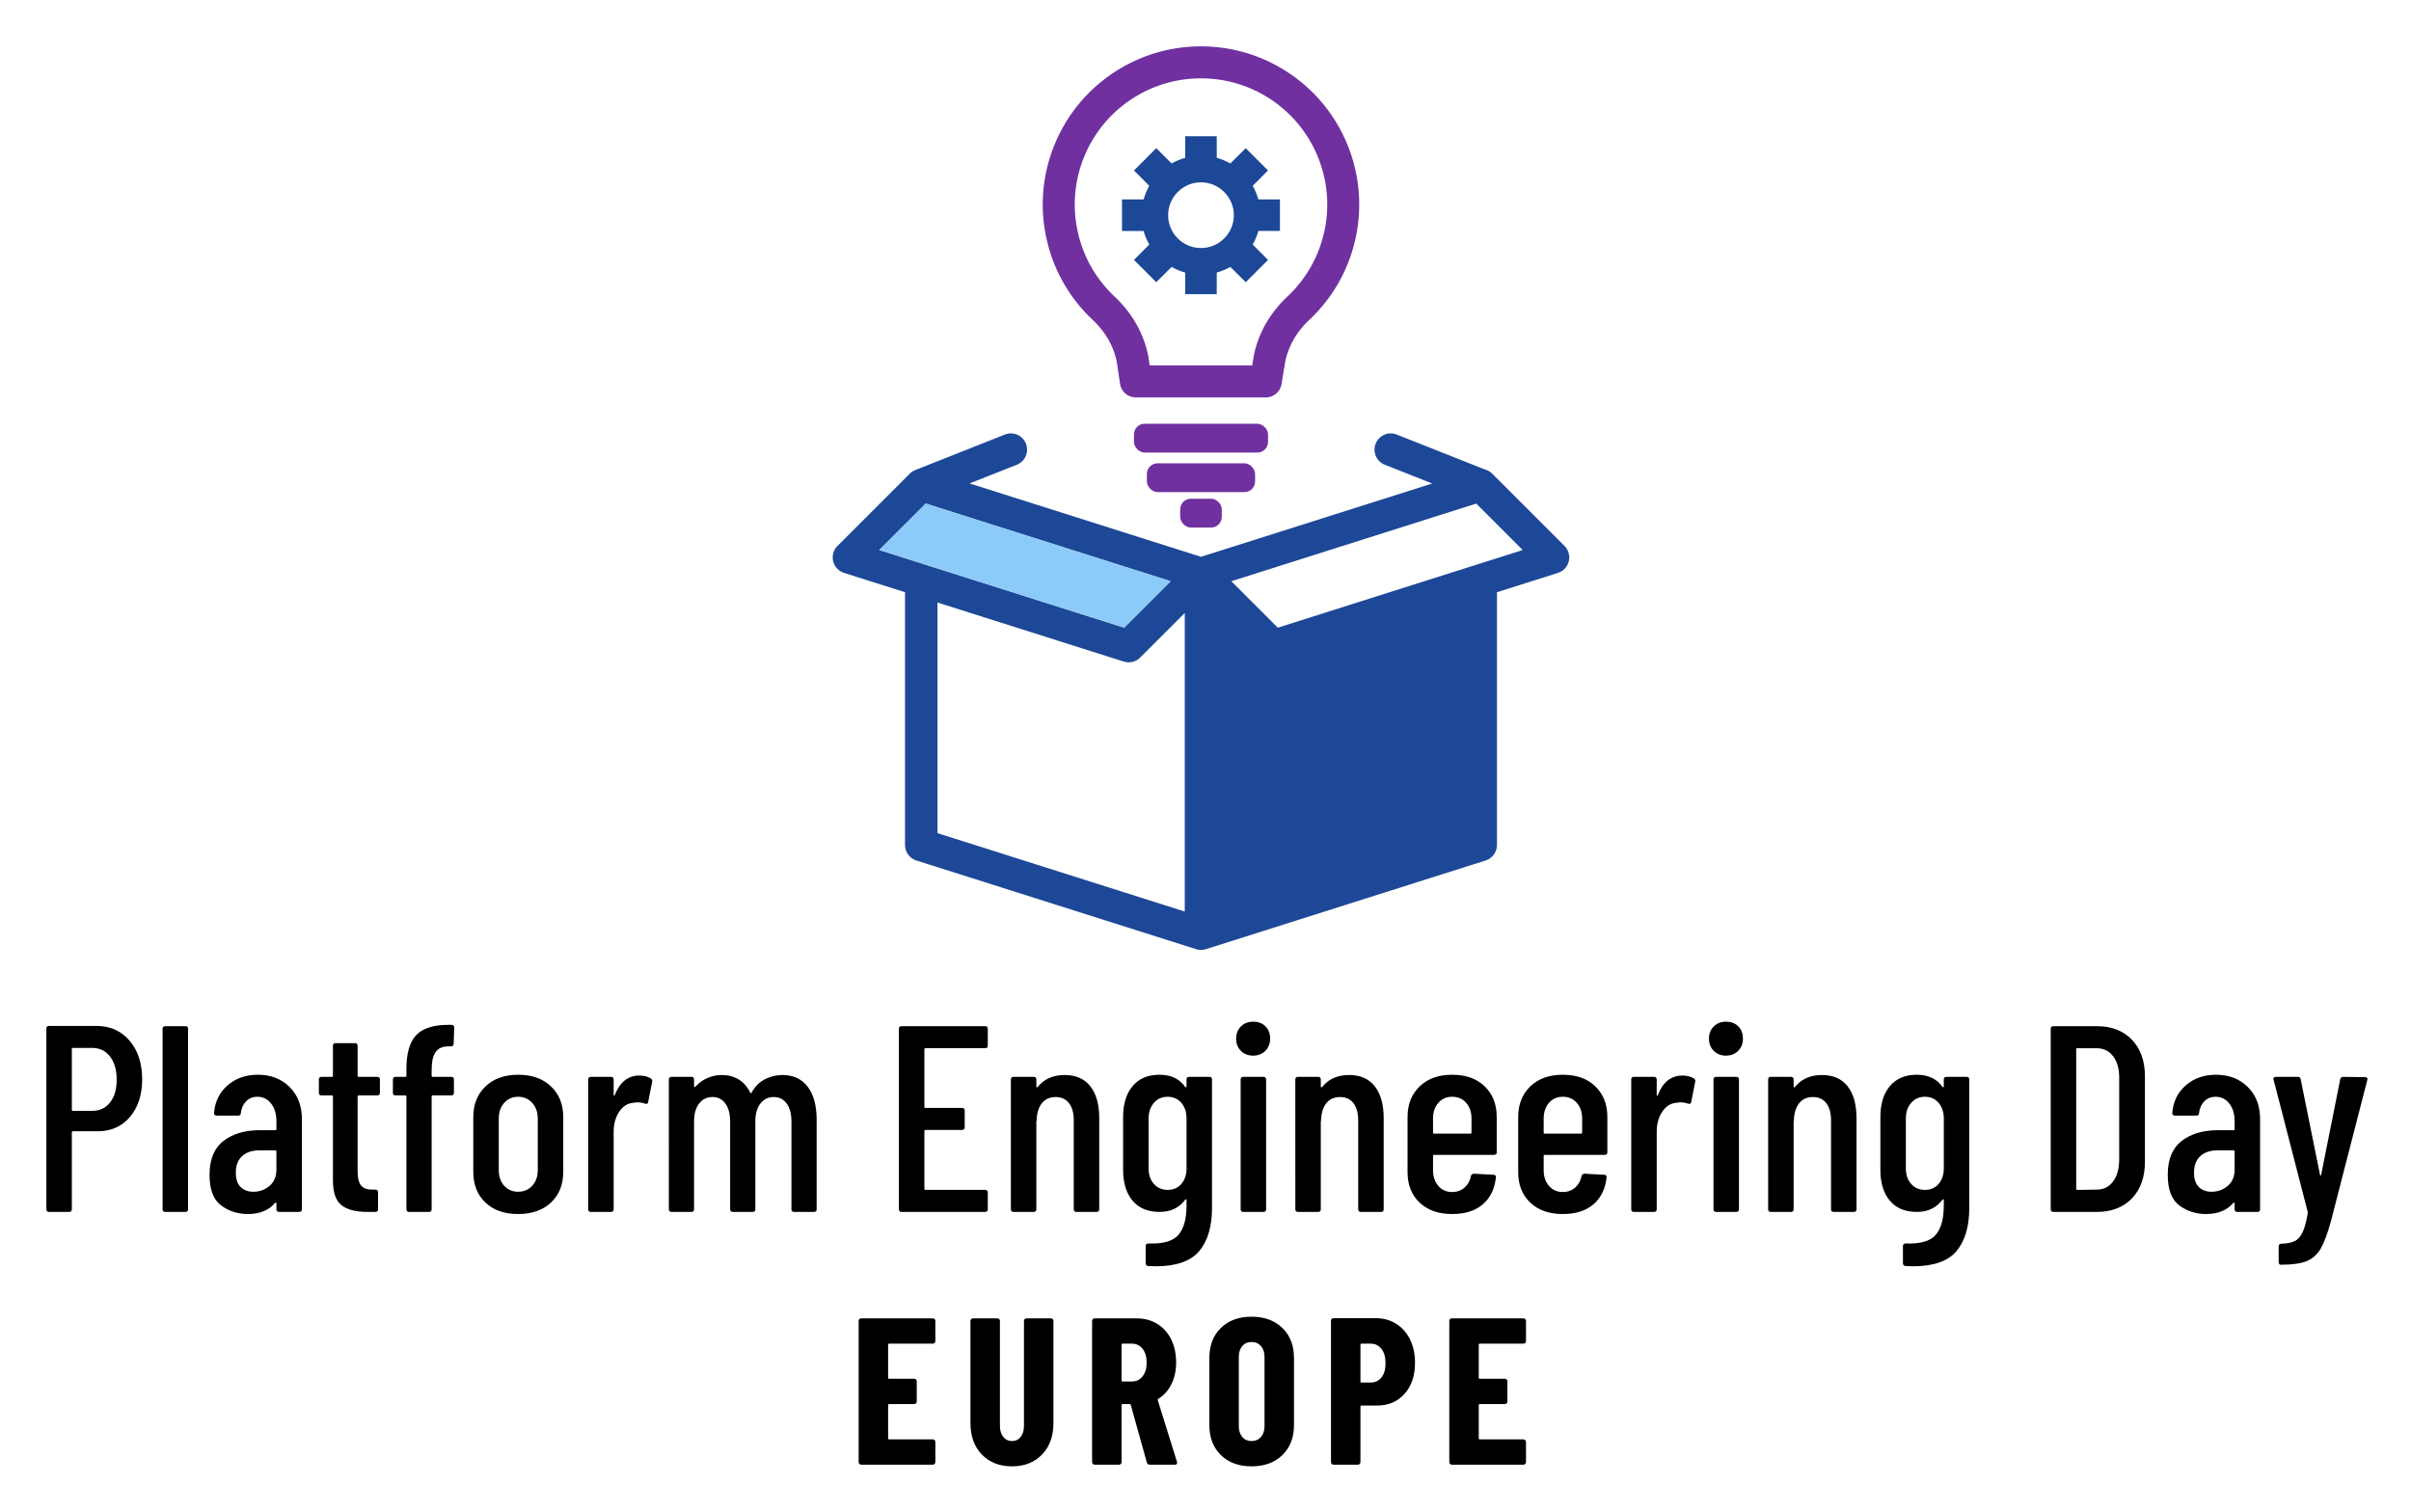
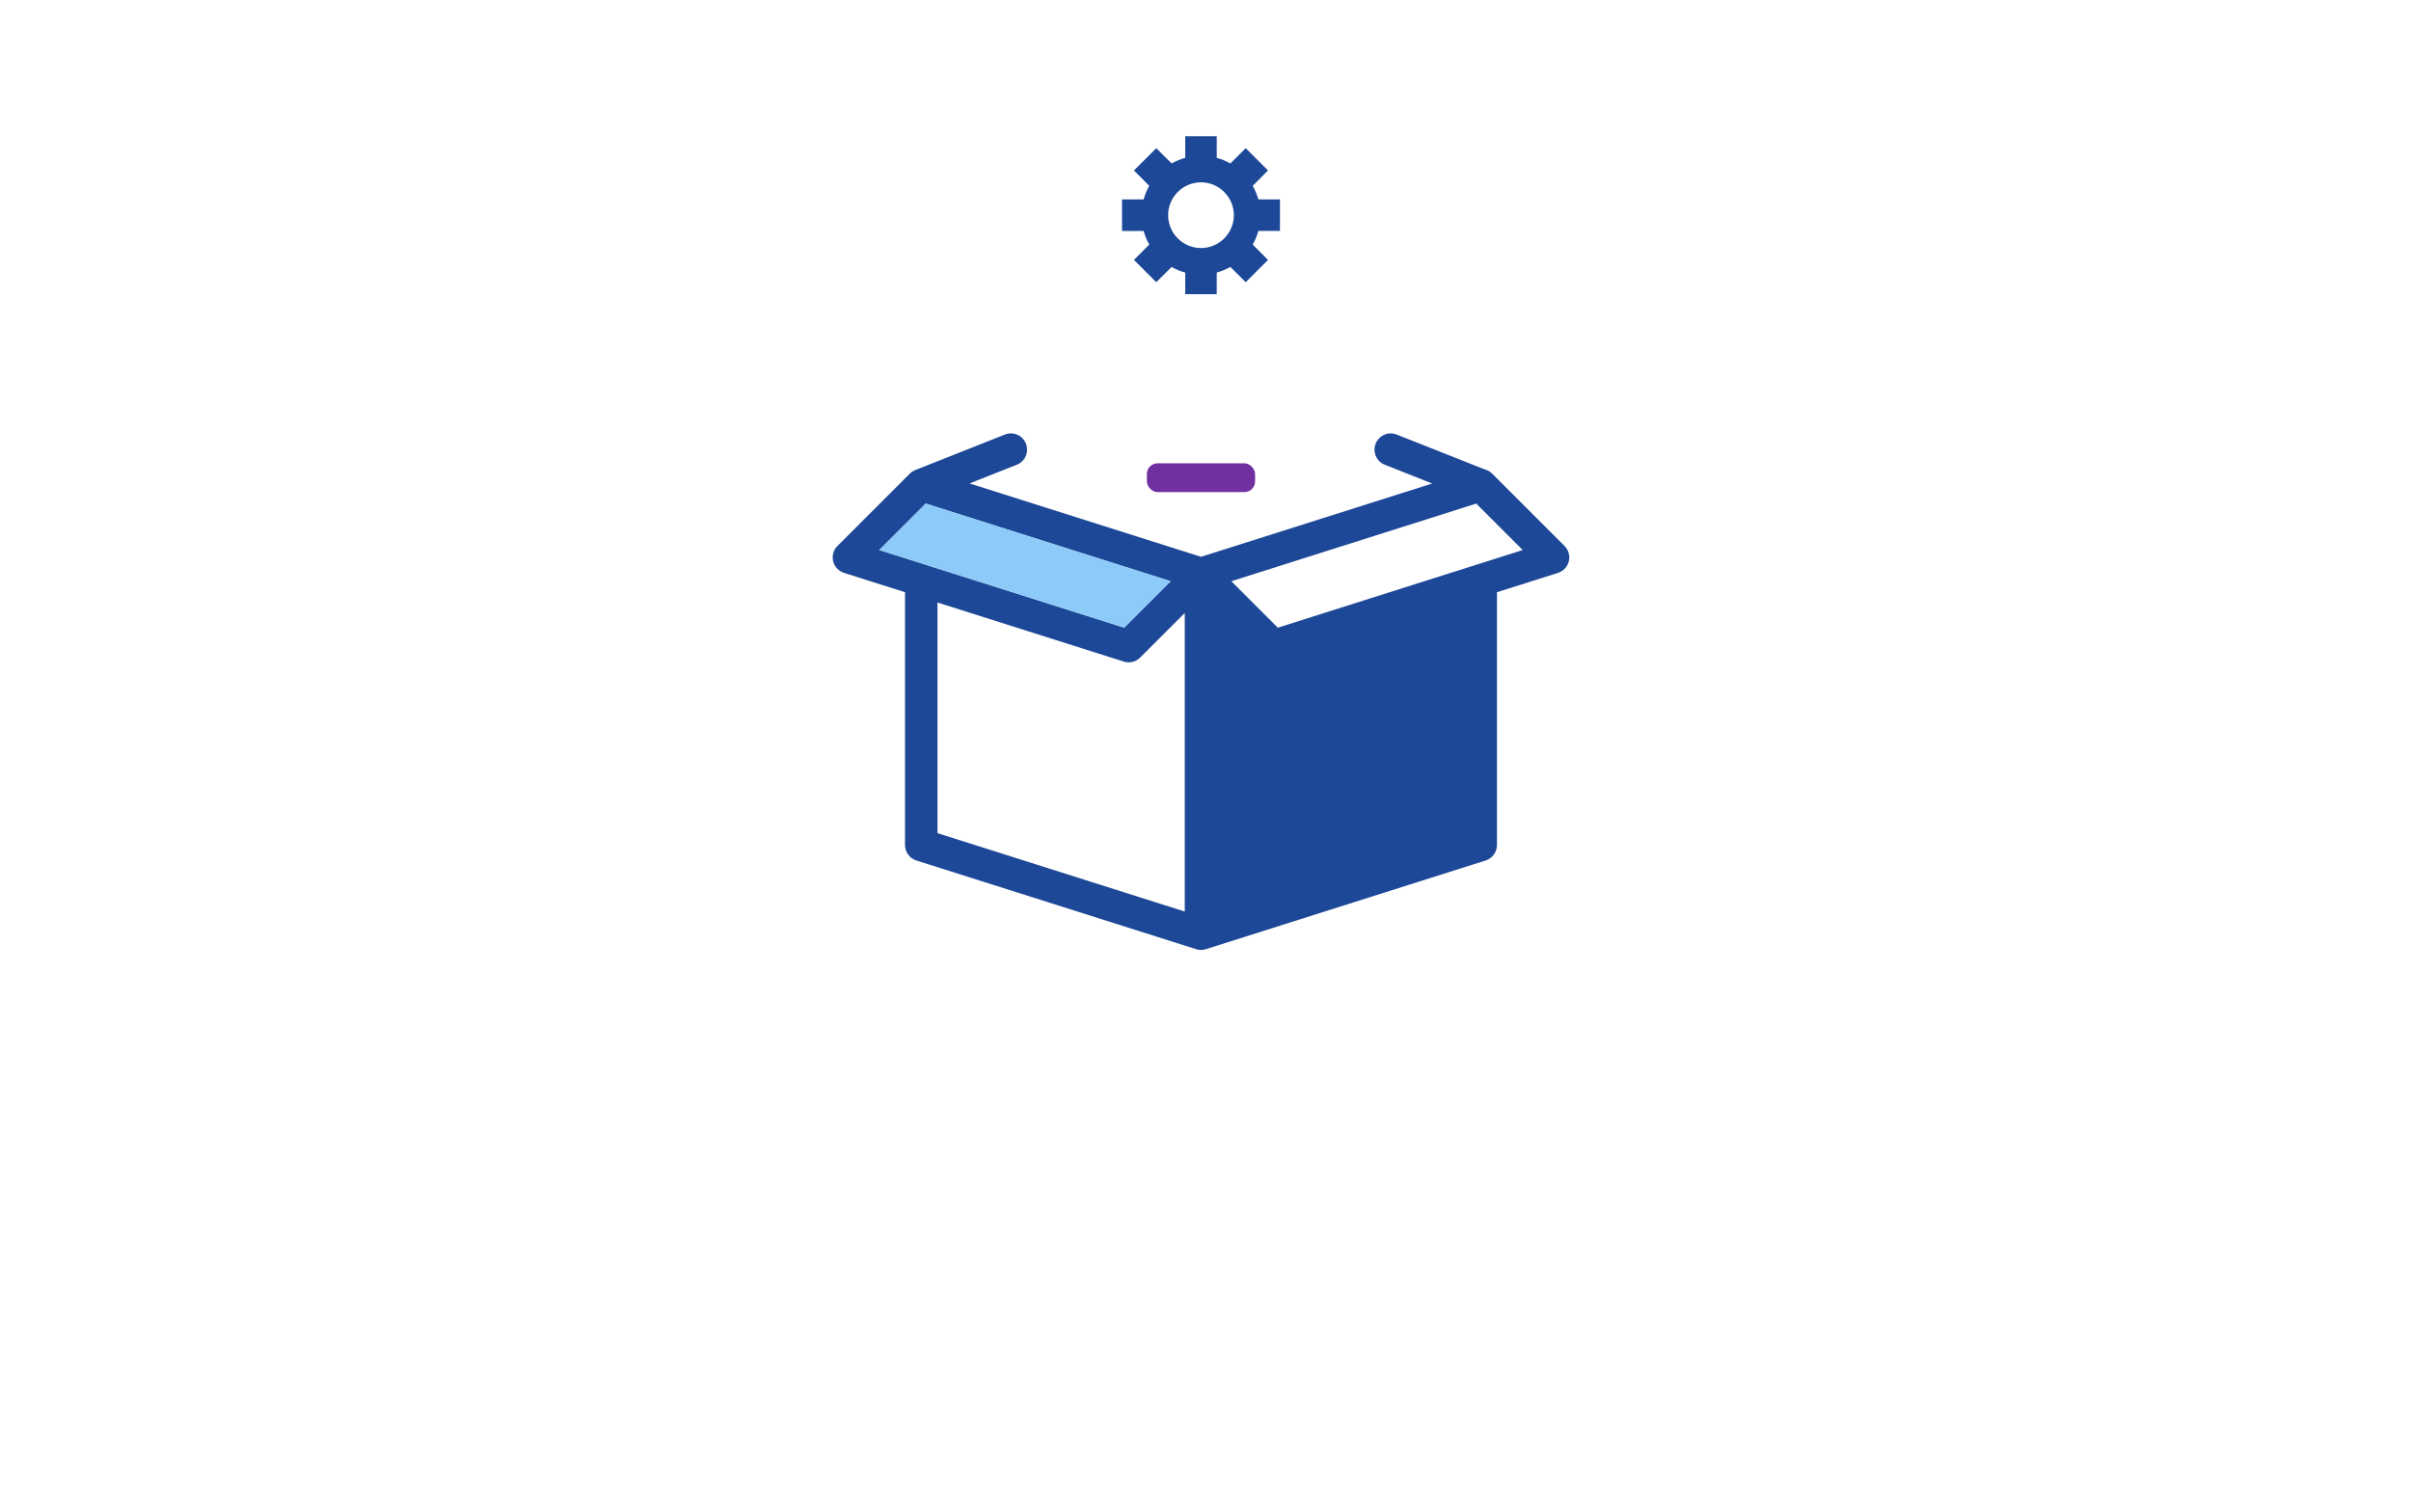
<svg xmlns="http://www.w3.org/2000/svg" role="img" viewBox="-39.70 -39.70 2064.40 1294.40">
  <title>PlatformEngineeringDay EU Logo-stacked-color.svg</title>
  <defs>
    <style>.c{stroke-width:0;fill:#7030a0}</style>
  </defs>
-   <path stroke-width="0" d="M71.227 851.452c7.192 8.406 10.792 19.425 10.792 33.058 0 13.33-3.486 24.083-10.451 32.262-6.969 8.179-16.131 12.269-27.491 12.269H22.72c-.607 0-.909.306-.909.909v65.888c0 1.516-.76 2.272-2.272 2.272H2.272C.756 998.109 0 997.353 0 995.837V841.114c0-1.512.756-2.272 2.272-2.272h40.668c11.662 0 21.091 4.203 28.287 12.61zm-16.699 52.938c3.784-4.771 5.68-11.247 5.68-19.426 0-8.328-1.896-14.956-5.68-19.88-3.788-4.92-8.786-7.384-14.995-7.384H22.72c-.607 0-.909.305-.909.909v52.029c0 .607.302.909.909.909h16.813c6.209 0 11.207-2.386 14.995-7.157zm44.983 91.448V841.342c0-1.513.756-2.272 2.272-2.272h17.267c1.512 0 2.272.76 2.272 2.272v154.496c0 1.516-.76 2.272-2.272 2.272h-17.267c-1.516 0-2.272-.756-2.272-2.272zm108.714-104.739c7.043 6.969 10.565 16.131 10.565 27.491v77.248c0 1.516-.76 2.272-2.272 2.272H199.25c-1.516 0-2.272-.756-2.272-2.272v-4.999c0-.302-.113-.529-.341-.681-.227-.149-.493-.075-.795.227-5.304 6.361-13.103 9.542-23.402 9.542-8.633 0-16.245-2.46-22.834-7.384-6.589-4.92-9.883-13.667-9.883-26.242 0-13.177 3.976-22.834 11.928-28.968s18.364-9.202 31.24-9.202h13.178c.604 0 .909-.302.909-.909v-6.589c0-6.361-1.516-11.474-4.544-15.336-3.032-3.862-6.969-5.793-11.814-5.793-3.788 0-6.968 1.289-9.542 3.862-2.578 2.577-4.09 5.907-4.544 9.997 0 1.516-.759 2.272-2.272 2.272H145.858c-1.516 0-2.272-.756-2.272-2.272.756-9.691 4.618-17.569 11.587-23.628 6.965-6.057 15.599-9.088 25.901-9.088 11.055 0 20.107 3.486 27.15 10.451zm-17.154 84.746c3.937-3.33 5.907-8.026 5.907-14.086v-15.449c0-.604-.305-.909-.909-.909h-13.859c-6.06 0-10.905 1.63-14.541 4.885-3.635 3.259-5.453 7.991-5.453 14.2 0 5.453 1.363 9.542 4.089 12.269 2.727 2.726 6.362 4.089 10.906 4.089 5.3 0 9.918-1.665 13.859-4.999zm92.241-77.475h-15.904c-.607 0-.909.305-.909.909v63.843c0 6.06 1.058 10.263 3.181 12.61 2.12 2.35 5.453 3.447 9.997 3.294h2.044c1.513 0 2.272.759 2.272 2.272v14.541c0 1.516-.76 2.272-2.272 2.272h-7.043c-9.695 0-17.004-1.892-21.925-5.68-4.924-3.785-7.384-10.98-7.384-21.584v-71.568c0-.604-.306-.909-.909-.909h-8.861c-1.516 0-2.272-.756-2.272-2.272v-11.36c0-1.512.756-2.272 2.272-2.272h8.861c.604 0 .909-.302.909-.909V855.882c0-1.512.756-2.272 2.272-2.272h16.585c1.512 0 2.272.76 2.272 2.272v25.674c0 .607.302.909.909.909h15.904c1.512 0 2.272.76 2.272 2.272v11.36c0 1.516-.76 2.272-2.272 2.272zm46.574-16.812c0 .607.302.909.909.909h15.904c1.512 0 2.272.76 2.272 2.272v11.36c0 1.516-.76 2.272-2.272 2.272h-15.904c-.607 0-.909.305-.909.909v96.56c0 1.516-.76 2.272-2.272 2.272h-17.04c-1.516 0-2.272-.756-2.272-2.272v-96.56c0-.604-.305-.909-.909-.909h-8.406c-1.516 0-2.272-.756-2.272-2.272v-11.36c0-1.512.756-2.272 2.272-2.272h8.406c.604 0 .909-.302.909-.909v-5.907c0-13.479 2.801-23.136 8.407-28.968 5.602-5.829 14.689-8.747 27.264-8.747h2.954c1.512 0 2.272.76 2.272 2.272l-.454 13.859c0 1.516-.76 2.272-2.272 2.272h-2.272c-4.998 0-8.633 1.629-10.905 4.885-2.272 3.259-3.408 8.292-3.408 15.109v5.226zm46.006 108.488c-6.895-6.589-10.338-15.336-10.338-26.242v-47.03c0-10.753 3.482-19.461 10.451-26.128 6.965-6.664 16.28-9.997 27.945-9.997 11.814 0 21.204 3.333 28.173 9.997 6.965 6.667 10.451 15.375 10.451 26.128v47.03c0 10.906-3.486 19.653-10.451 26.242-6.969 6.589-16.358 9.883-28.173 9.883s-21.169-3.294-28.059-9.883zm40.101-14.313c3.181-3.408 4.771-7.913 4.771-13.519v-44.077c0-5.453-1.59-9.919-4.771-13.405-3.181-3.483-7.196-5.226-12.042-5.226-4.85 0-8.825 1.743-11.928 5.226-3.106 3.486-4.658 7.952-4.658 13.405v44.077c0 5.605 1.552 10.11 4.658 13.519 3.103 3.408 7.078 5.112 11.928 5.112 4.846 0 8.861-1.704 12.042-5.112zM517.55 883.828c1.058.607 1.438 1.59 1.136 2.954l-3.408 17.267c-.152 1.363-1.062 1.817-2.727 1.363-1.97-.756-4.089-1.136-6.361-1.136-.909 0-2.271.153-4.09.455-4.696.454-8.598 3.032-11.7 7.725-3.106 4.697-4.658 10.376-4.658 17.04v66.342c0 1.516-.76 2.272-2.271 2.272H466.202c-1.516 0-2.271-.756-2.271-2.272V884.737c0-1.512.756-2.272 2.271-2.272h17.268c1.512 0 2.271.76 2.271 2.272v13.178c0 .454.114.72.341.795.228.078.416-.114.568-.568 4.392-11.208 11.435-16.813 21.13-16.813 3.784 0 7.043.834 9.77 2.5zm134.385 7.157c5.073 6.741 7.611 16.17 7.611 28.286v76.566c0 1.516-.76 2.272-2.271 2.272h-17.04c-1.516 0-2.272-.756-2.272-2.272v-74.976c0-6.663-1.363-11.85-4.09-15.563-2.726-3.71-6.361-5.566-10.905-5.566-4.85 0-8.712 1.856-11.587 5.566-2.879 3.713-4.317 8.825-4.317 15.336v75.203c0 1.516-.759 2.272-2.271 2.272h-17.04c-1.516 0-2.272-.756-2.272-2.272v-74.976c0-6.663-1.362-11.85-4.089-15.563-2.727-3.71-6.362-5.566-10.906-5.566-4.849 0-8.711 1.856-11.587 5.566-2.879 3.713-4.316 8.825-4.316 15.336v75.203c0 1.516-.76 2.272-2.272 2.272h-17.04c-1.516 0-2.271-.756-2.271-2.272V884.737c0-1.512.756-2.272 2.271-2.272h17.04c1.513 0 2.272.76 2.272 2.272v5.68c0 .306.113.533.341.682.227.153.489.078.795-.227 3.028-3.33 6.511-5.829 10.451-7.498 3.937-1.665 7.874-2.499 11.814-2.499 11.509 0 19.767 5.076 24.765 15.222.149.305.376.419.682.341.302-.075.529-.416.682-1.022 3.028-5.147 6.891-8.861 11.587-11.133 4.693-2.272 9.543-3.408 14.541-3.408 9.39 0 16.621 3.373 21.697 10.11zm151.882-33.058h-51.12c-.606 0-.908.305-.908.909v49.302c0 .607.302.909.908.909h31.354c1.512 0 2.271.759 2.271 2.272v14.313c0 1.516-.76 2.272-2.271 2.272h-31.354c-.606 0-.908.305-.908.909v49.53c0 .607.302.909.908.909h51.12c1.513 0 2.272.76 2.272 2.272v14.313c0 1.516-.76 2.272-2.272 2.272h-71.567c-1.516 0-2.272-.756-2.272-2.272V841.342c0-1.513.757-2.272 2.272-2.272h71.567c1.513 0 2.272.76 2.272 2.272v14.313c0 1.516-.76 2.272-2.272 2.272zm90.083 32.603c5.073 6.44 7.611 15.563 7.611 27.377v77.93c0 1.516-.76 2.272-2.271 2.272h-17.268c-1.516 0-2.272-.756-2.272-2.272v-76.112c0-6.362-1.363-11.282-4.089-14.768-2.727-3.482-6.515-5.226-11.36-5.226-4.998 0-8.899 1.704-11.701 5.112-2.804 3.408-4.355 8.218-4.657 14.427 0 .909-.078 1.363-.228 1.363v75.203c0 1.516-.76 2.272-2.271 2.272h-17.268c-1.516 0-2.271-.756-2.271-2.272V884.737c0-1.512.756-2.272 2.271-2.272h17.268c1.512 0 2.271.76 2.271 2.272v6.134c0 .305.149.494.455.568.302.078.604-.113.908-.568 5.453-6.663 13.1-9.997 22.947-9.997 9.543 0 16.849 3.22 21.925 9.656zm84.63-8.065h17.268c1.513 0 2.271.76 2.271 2.272v109.965c0 15.904-3.635 28.208-10.905 36.92-7.271 8.708-19.767 13.064-37.488 13.064l-6.134-.227c-1.516-.153-2.272-.987-2.272-2.5v-14.541c0-1.516.831-2.272 2.499-2.272 12.418.454 20.938-2.009 25.561-7.384 4.618-5.378 6.93-13.746 6.93-25.105v-4.771c0-.302-.114-.49-.341-.568-.228-.074-.493.039-.795.341-5.151 6.969-12.496 10.451-22.039 10.451-9.996 0-17.686-3.216-23.061-9.656-5.378-6.436-8.065-15.184-8.065-26.242v-45.44c0-11.208 2.727-20.029 8.179-26.469 5.453-6.436 13.1-9.656 22.947-9.656 9.845 0 17.189 3.486 22.039 10.451.302.306.567.38.795.228.227-.149.341-.376.341-.682v-5.907c0-1.512.756-2.272 2.271-2.272zm-6.702 91.675c2.954-3.408 4.431-7.839 4.431-13.291v-42.713c0-5.453-1.477-9.919-4.431-13.405-2.953-3.483-6.854-5.226-11.701-5.226-4.849 0-8.786 1.743-11.813 5.226-3.032 3.486-4.545 7.952-4.545 13.405v42.713c0 5.453 1.513 9.883 4.545 13.291 3.027 3.408 6.965 5.112 11.813 5.112 4.847 0 8.748-1.704 11.701-5.112zm51.002-113.941c-2.727-2.727-4.09-6.209-4.09-10.451 0-4.239 1.363-7.725 4.09-10.451 2.727-2.727 6.209-4.09 10.451-4.09 4.392 0 7.913 1.328 10.564 3.976 2.648 2.652 3.977 6.173 3.977 10.565 0 4.242-1.363 7.725-4.09 10.451s-6.213 4.089-10.451 4.089c-4.242 0-7.725-1.363-10.451-4.089zm-.228 135.638V884.737c0-1.512.756-2.272 2.272-2.272h17.267c1.513 0 2.272.76 2.272 2.272v111.101c0 1.516-.76 2.272-2.272 2.272h-17.267c-1.517 0-2.272-.756-2.272-2.272zm114.848-105.307c5.072 6.44 7.611 15.563 7.611 27.377v77.93c0 1.516-.76 2.272-2.272 2.272h-17.268c-1.516 0-2.271-.756-2.271-2.272v-76.112c0-6.362-1.363-11.282-4.09-14.768-2.727-3.482-6.514-5.226-11.36-5.226-4.998 0-8.899 1.704-11.7 5.112-2.805 3.408-4.356 8.218-4.658 14.427 0 .909-.077 1.363-.227 1.363v75.203c0 1.516-.76 2.272-2.272 2.272h-17.267c-1.517 0-2.272-.756-2.272-2.272V884.737c0-1.512.756-2.272 2.272-2.272h17.267c1.513 0 2.272.76 2.272 2.272v6.134c0 .305.149.494.454.568.302.078.604-.113.909-.568 5.452-6.663 13.1-9.997 22.947-9.997 9.542 0 16.848 3.22 21.925 9.656zm102.124 58.731h-51.347c-.607 0-.909.305-.909.909v12.269c0 5.453 1.513 9.922 4.544 13.405 3.028 3.486 6.965 5.226 11.814 5.226 4.238 0 7.799-1.285 10.679-3.862 2.875-2.574 4.692-5.907 5.452-9.997.455-1.21 1.285-1.818 2.499-1.818l16.813.909c.756 0 1.324.228 1.704.682.376.455.489.987.341 1.591-1.062 9.848-4.811 17.533-11.247 23.061-6.439 5.531-15.187 8.293-26.241 8.293-11.665 0-20.941-3.255-27.832-9.77-6.895-6.511-10.338-15.223-10.338-26.128v-47.257c0-10.753 3.443-19.461 10.338-26.128 6.891-6.664 16.167-9.997 27.832-9.997 11.814 0 21.13 3.333 27.945 9.997 6.816 6.667 10.225 15.375 10.225 26.128v30.218c0 1.516-.76 2.272-2.272 2.272zm-47.712-44.531c-3.031 3.486-4.544 7.952-4.544 13.405v12.041c0 .607.302.909.909.909h31.126c.604 0 .909-.302.909-.909v-12.041c0-5.453-1.517-9.919-4.544-13.405-3.032-3.483-7.044-5.226-12.042-5.226-4.85 0-8.786 1.743-11.814 5.226zm142.452 44.531h-51.347c-.607 0-.909.305-.909.909v12.269c0 5.453 1.513 9.922 4.544 13.405 3.028 3.486 6.965 5.226 11.814 5.226 4.238 0 7.799-1.285 10.679-3.862 2.875-2.574 4.692-5.907 5.452-9.997.455-1.21 1.285-1.818 2.499-1.818l16.813.909c.756 0 1.324.228 1.704.682.376.455.489.987.341 1.591-1.062 9.848-4.811 17.533-11.247 23.061-6.439 5.531-15.187 8.293-26.241 8.293-11.665 0-20.941-3.255-27.832-9.77-6.895-6.511-10.338-15.223-10.338-26.128v-47.257c0-10.753 3.443-19.461 10.338-26.128 6.891-6.664 16.167-9.997 27.832-9.997 11.814 0 21.13 3.333 27.945 9.997 6.816 6.667 10.225 15.375 10.225 26.128v30.218c0 1.516-.76 2.272-2.272 2.272zm-47.712-44.531c-3.031 3.486-4.544 7.952-4.544 13.405v12.041c0 .607.302.909.909.909h31.126c.604 0 .909-.302.909-.909v-12.041c0-5.453-1.517-9.919-4.544-13.405-3.032-3.483-7.044-5.226-12.042-5.226-4.85 0-8.786 1.743-11.814 5.226zm124.05-20.902c1.058.607 1.438 1.59 1.136 2.954l-3.408 17.267c-.152 1.363-1.062 1.817-2.727 1.363-1.97-.756-4.089-1.136-6.361-1.136-.909 0-2.271.153-4.09.455-4.696.454-8.598 3.032-11.7 7.725-3.106 4.697-4.658 10.376-4.658 17.04v66.342c0 1.516-.76 2.272-2.271 2.272h-17.268c-1.516 0-2.271-.756-2.271-2.272V884.737c0-1.512.756-2.272 2.271-2.272h17.268c1.512 0 2.271.76 2.271 2.272v13.178c0 .454.114.72.341.795.228.078.416-.114.568-.568 4.392-11.208 11.435-16.813 21.13-16.813 3.784 0 7.043.834 9.77 2.5zm17.036-23.629c-2.727-2.727-4.089-6.209-4.089-10.451 0-4.239 1.362-7.725 4.089-10.451 2.727-2.727 6.209-4.09 10.451-4.09 4.392 0 7.913 1.328 10.565 3.976 2.647 2.652 3.976 6.173 3.976 10.565 0 4.242-1.363 7.725-4.09 10.451s-6.212 4.089-10.451 4.089c-4.242 0-7.725-1.363-10.451-4.089zm-.227 135.638V884.737c0-1.512.756-2.272 2.271-2.272h17.268c1.512 0 2.271.76 2.271 2.272v111.101c0 1.516-.76 2.272-2.271 2.272h-17.268c-1.516 0-2.271-.756-2.271-2.272zm114.848-105.307c5.072 6.44 7.611 15.563 7.611 27.377v77.93c0 1.516-.76 2.272-2.272 2.272h-17.268c-1.516 0-2.271-.756-2.271-2.272v-76.112c0-6.362-1.363-11.282-4.09-14.768-2.727-3.482-6.514-5.226-11.36-5.226-4.998 0-8.899 1.704-11.7 5.112-2.805 3.408-4.356 8.218-4.658 14.427 0 .909-.077 1.363-.227 1.363v75.203c0 1.516-.76 2.272-2.272 2.272h-17.267c-1.517 0-2.272-.756-2.272-2.272V884.737c0-1.512.756-2.272 2.272-2.272h17.267c1.513 0 2.272.76 2.272 2.272v6.134c0 .305.149.494.454.568.302.078.604-.113.909-.568 5.452-6.663 13.1-9.997 22.947-9.997 9.542 0 16.848 3.22 21.925 9.656zm84.63-8.065h17.267c1.513 0 2.272.76 2.272 2.272v109.965c0 15.904-3.635 28.208-10.905 36.92-7.271 8.708-19.767 13.064-37.488 13.064l-6.135-.227c-1.516-.153-2.271-.987-2.271-2.5v-14.541c0-1.516.83-2.272 2.499-2.272 12.418.454 20.938-2.009 25.56-7.384 4.619-5.378 6.93-13.746 6.93-25.105v-4.771c0-.302-.113-.49-.341-.568-.227-.074-.493.039-.795.341-5.151 6.969-12.496 10.451-22.038 10.451-9.997 0-17.687-3.216-23.062-9.656-5.378-6.436-8.065-15.184-8.065-26.242v-45.44c0-11.208 2.727-20.029 8.18-26.469 5.452-6.436 13.1-9.656 22.947-9.656 9.844 0 17.188 3.486 22.038 10.451.302.306.568.38.795.228.228-.149.341-.376.341-.682v-5.907c0-1.512.757-2.272 2.272-2.272zm-6.702 91.675c2.953-3.408 4.43-7.839 4.43-13.291v-42.713c0-5.453-1.477-9.919-4.43-13.405-2.954-3.483-6.855-5.226-11.701-5.226-4.85 0-8.786 1.743-11.814 5.226-3.031 3.486-4.544 7.952-4.544 13.405v42.713c0 5.453 1.513 9.883 4.544 13.291 3.028 3.408 6.965 5.112 11.814 5.112 4.846 0 8.747-1.704 11.701-5.112zm95.988 21.697V841.342c0-1.513.756-2.272 2.271-2.272h37.261c12.571 0 22.567 3.863 29.99 11.587 7.42 7.725 11.133 18.176 11.133 31.354v73.159c0 13.177-3.713 23.628-11.133 31.354-7.423 7.725-17.419 11.587-29.99 11.587h-37.261c-1.516 0-2.271-.756-2.271-2.272zm22.72-16.585l16.586-.227c5.754 0 10.373-2.233 13.858-6.703 3.483-4.466 5.301-10.565 5.453-18.29v-70.886c0-7.725-1.743-13.859-5.226-18.403-3.486-4.544-8.179-6.816-14.086-6.816h-16.586c-.607 0-.909.305-.909.909v119.507c0 .607.302.909.909.909zm145.975-88.154c7.043 6.969 10.565 16.131 10.565 27.491v77.248c0 1.516-.76 2.272-2.272 2.272h-17.268c-1.516 0-2.271-.756-2.271-2.272v-4.999c0-.302-.113-.529-.341-.681-.228-.149-.493-.075-.795.227-5.304 6.361-13.104 9.542-23.402 9.542-8.633 0-16.244-2.46-22.833-7.384-6.589-4.92-9.884-13.667-9.884-26.242 0-13.177 3.977-22.834 11.929-28.968s18.364-9.202 31.239-9.202h13.178c.604 0 .909-.302.909-.909v-6.589c0-6.361-1.516-11.474-4.544-15.336-3.032-3.862-6.969-5.793-11.814-5.793-3.788 0-6.969 1.289-9.542 3.862-2.578 2.577-4.09 5.907-4.545 9.997 0 1.516-.759 2.272-2.271 2.272h-18.403c-1.516 0-2.271-.756-2.271-2.272.756-9.691 4.618-17.569 11.587-23.628 6.965-6.057 15.599-9.088 25.9-9.088 11.055 0 20.107 3.486 27.15 10.451zm-17.153 84.746c3.937-3.33 5.907-8.026 5.907-14.086v-15.449c0-.604-.306-.909-.909-.909h-13.859c-6.06 0-10.905 1.63-14.54 4.885-3.636 3.259-5.453 7.991-5.453 14.2 0 5.453 1.363 9.542 4.09 12.269 2.727 2.726 6.361 4.089 10.905 4.089 5.3 0 9.919-1.665 13.859-4.999zm44.077 66.797c-.306-.455-.455-.987-.455-1.59v-13.405c0-1.516.757-2.272 2.272-2.272 4.846-.153 8.669-.909 11.474-2.272 2.801-1.363 5.072-3.94 6.815-7.725 1.74-3.788 3.217-9.315 4.431-16.585l-.228-1.136-29.081-112.691-.228-.682c0-1.21.756-1.817 2.272-1.817h18.63c1.513 0 2.347.682 2.499 2.045l16.586 82.019c.149.454.302.682.454.682.149 0 .302-.228.455-.682l16.358-82.019c.302-1.363 1.136-2.045 2.499-2.045l18.857.227c.756 0 1.324.227 1.704.682.376.455.415 1.062.113 1.817l-31.126 120.871c-2.879 10.451-5.758 18.211-8.634 23.288-2.879 5.073-6.855 8.669-11.928 10.792-5.077 2.119-12.308 3.181-21.698 3.181h-1.136c-.305 0-.606-.227-.908-.682zm-1151.286 67.665c-.419.419-.925.626-1.521.626h-37.403c-.598 0-.895.299-.895.895v28.276c0 .599.297.895.895.895h21.476c.596 0 1.102.209 1.521.626.416.419.626.926.626 1.521v17.359c0 .598-.21 1.104-.626 1.521-.42.419-.926.626-1.521.626h-21.476c-.598 0-.895.299-.895.895v28.455c0 .599.297.895.895.895h37.403c.596 0 1.102.21 1.521.626.417.419.627.925.627 1.521v17.359c0 .598-.21 1.105-.627 1.521-.419.419-.925.626-1.521.626h-61.384c-.599 0-1.104-.207-1.521-.626-.419-.416-.626-.923-.626-1.521v-120.977c0-.595.207-1.102.626-1.521.417-.417.923-.626 1.521-.626h61.384c.596 0 1.102.21 1.521.626.417.419.627.926.627 1.521v17.359c0 .598-.21 1.104-.627 1.521zm40.443 95.565c-6.504-6.739-9.753-15.718-9.753-26.934v-87.512c0-.595.207-1.102.626-1.521.417-.417.923-.626 1.521-.626h20.938c.596 0 1.102.21 1.521.626.417.419.627.926.627 1.521v90.017c0 3.82.953 6.921 2.863 9.306 1.907 2.388 4.412 3.579 7.517 3.579 3.101 0 5.575-1.191 7.427-3.579 1.848-2.385 2.773-5.486 2.773-9.306v-90.017c0-.595.207-1.102.627-1.521.416-.417.922-.626 1.521-.626h20.938c.596 0 1.102.21 1.521.626.416.419.626.926.626 1.521v87.512c0 11.216-3.252 20.195-9.753 26.934-6.504 6.742-15.063 10.111-25.681 10.111-10.738 0-19.359-3.37-25.86-10.111zm141.287 6.89l-13.78-49.393c-.24-.475-.537-.716-.895-.716h-6.085c-.598 0-.895.299-.895.895v48.856c0 .598-.21 1.105-.626 1.521-.42.419-.926.626-1.521.626h-20.938c-.599 0-1.104-.207-1.521-.626-.419-.416-.626-.923-.626-1.521v-120.977c0-.595.207-1.102.626-1.521.417-.417.923-.626 1.521-.626h36.15c6.56 0 12.406 1.583 17.538 4.742 5.128 3.163 9.096 7.606 11.9 13.333 2.802 5.727 4.206 12.29 4.206 19.686 0 7.041-1.343 13.243-4.027 18.612-2.684 5.369-6.414 9.546-11.185 12.527-.24.12-.42.268-.537.447-.12.179-.12.389 0 .626l16.465 52.793.179.716c0 1.194-.657 1.79-1.969 1.79h-21.475c-1.314 0-2.148-.596-2.506-1.79zm-21.654-100.934v30.602c0 .598.297.895.895.895h8.054c3.696 0 6.711-1.459 9.037-4.384 2.327-2.922 3.49-6.829 3.49-11.722 0-5.011-1.163-8.976-3.49-11.901-2.326-2.922-5.341-4.385-9.037-4.385h-8.054c-.598 0-.895.299-.895.895zm85.005 94.491c-6.562-6.442-9.843-15.033-9.843-25.77v-57.268c0-10.738 3.28-19.328 9.843-25.77 6.56-6.443 15.329-9.664 26.308-9.664 10.975 0 19.774 3.221 26.396 9.664 6.621 6.443 9.932 15.033 9.932 25.77v57.268c0 10.737-3.311 19.328-9.932 25.77-6.622 6.443-15.422 9.664-26.396 9.664-10.979 0-19.748-3.221-26.308-9.664zm34.36-15.48c2.027-2.326 3.042-5.397 3.042-9.216v-59.415c0-3.817-1.015-6.89-3.042-9.216-2.03-2.327-4.715-3.49-8.053-3.49-3.342 0-5.996 1.163-7.964 3.49-1.969 2.326-2.953 5.399-2.953 9.216v59.415c0 3.82.984 6.89 2.953 9.216 1.968 2.327 4.622 3.49 7.964 3.49 3.338 0 6.022-1.163 8.053-3.49zm115.786-96.907c5.128 3.221 9.096 7.726 11.9 13.512 2.803 5.788 4.206 12.379 4.206 19.775 0 11.095-2.983 19.985-8.948 26.665-5.967 6.683-13.78 10.022-23.443 10.022h-13.422c-.599 0-.896.299-.896.895v47.603c0 .598-.209 1.105-.626 1.521-.42.419-.926.626-1.521.626h-20.938c-.598 0-1.104-.207-1.521-.626-.42-.416-.627-.923-.627-1.521v-121.156c0-.596.207-1.102.627-1.521.416-.416.923-.626 1.521-.626h36.15c6.56 0 12.407 1.611 17.538 4.832zm-12.617 45.904c2.327-2.922 3.49-6.949 3.49-12.08 0-5.249-1.163-9.365-3.49-12.348-2.326-2.981-5.399-4.474-9.216-4.474h-7.874c-.599 0-.896.299-.896.895v31.497c0 .599.297.895.896.895h7.874c3.816 0 6.89-1.46 9.216-4.385zm123.125-29.529c-.42.419-.926.626-1.521.626h-37.402c-.599 0-.895.299-.895.895v28.276c0 .599.296.895.895.895h21.475c.596 0 1.103.209 1.521.626.417.419.627.926.627 1.521v17.359c0 .598-.21 1.104-.627 1.521-.419.419-.926.626-1.521.626h-21.475c-.599 0-.895.299-.895.895v28.455c0 .599.296.895.895.895h37.402c.596 0 1.102.21 1.521.626.417.419.626.925.626 1.521v17.359c0 .598-.209 1.105-.626 1.521-.42.419-.926.626-1.521.626h-61.383c-.599 0-1.104-.207-1.521-.626-.42-.416-.627-.923-.627-1.521v-120.977c0-.595.207-1.102.627-1.521.417-.417.923-.626 1.521-.626h61.383c.596 0 1.102.21 1.521.626.417.419.626.926.626 1.521v17.359c0 .598-.209 1.104-.626 1.521z" />
  <path fill="#1d4897" stroke-width="0" d="M1299.907 427.825l-61.91-61.91c-1.843-1.847-4.128-3.104-6.569-3.696l-75.207-29.792c-7.128-2.84-15.215.67-18.038 7.798-2.822 7.137.67 15.215 7.798 18.037l40.61 16.087-197.954 62.764-198.145-62.825 40.457-16.026c7.128-2.822 10.62-10.9 7.797-18.037-2.804-7.128-10.873-10.647-18.038-7.798l-76.347 30.244c-1.38.502-2.684 1.225-3.857 2.156-.097.076-.192.155-.286.233-.209.175-.412.357-.612.546-.11.103-.223.203-.329.309-0.0 0-0.0 0-0.0 0l-61.91 61.91c-3.437 3.428-4.831 8.404-3.673 13.117 1.14 4.713 4.668 8.485 9.299 9.95l52.213 16.554v216.478c0 6.052 3.926 11.416 9.697 13.243l239.399 75.906c.036.012.073.023.109.035l.028.009c.047.015.095.025.142.039.295.09.591.175.891.245.029.007.059.011.089.018.317.072.635.136.955.185.095.015.19.021.284.034.256.034.511.069.769.089.356.028.712.042 1.068.042.356 0 .712-.014 1.068-.042.257-.02.513-.055.769-.089.095-.013.19-.019.284-.034.32-.049.639-.114.955-.185.029-.007.059-.011.089-.018.3-.07.596-.155.891-.245.047-.014.095-.024.142-.039l.028-.009c.036-.012.073-.023.109-.035l239.399-75.906c5.771-1.827 9.697-7.191 9.697-13.243V467.446l52.213-16.554c4.632-1.465 8.16-5.237 9.299-9.95 1.158-4.713-.235-9.688-3.673-13.117zm-546.916 16.111l-39.82-12.628 39.784-39.775 209.702 66.497-39.784 39.775-169.249-53.67c-.217-.072-.416-.136-.633-.199zm10.005 32.321l159.534 50.585c4.885 1.565 10.349.253 14.021-3.419l38.192-38.192v255.664l-211.747-67.139V476.256zm461.287-32.321c-.217.063-.416.127-.633.199l-169.249 53.67-39.784-39.775 209.702-66.497 39.784 39.775-39.82 12.628z" />
  <path fill="#8ccaf9" stroke-width="0" d="M752.992 443.935l-39.82-12.628 39.784-39.775 209.702 66.497-39.784 39.775-169.249-53.67c-.217-.072-.416-.136-.633-.199z" />
-   <rect width="114.815" height="24.686" x="931.23" y="323.183" class="c" rx="9.161" ry="9.161" />
  <rect width="92.656" height="24.686" x="942.31" y="357.046" class="c" rx="9.161" ry="9.161" />
-   <rect width="35.647" height="24.686" x="970.814" y="387.356" class="c" rx="9.161" ry="9.161" />
-   <path d="M1044.11 300.633H932.884c-6.937 0-12.701-5.167-13.578-11.914l-2.882-19.23c-1.448-6.574-3.887-12.858-7.252-18.683-3.553-6.109-8-11.678-13.199-16.519-19.924-18.699-33.582-42.628-39.535-69.236-5.954-26.614-3.798-54.081 6.235-79.433 10.035-25.354 27.258-46.858 49.809-62.187C935.039 8.102 961.372 0 988.637 0c27.268 0 53.601 8.102 76.154 23.43 22.552 15.331 39.775 36.834 49.809 62.187 10.033 25.353 12.189 52.82 6.236 79.433-5.954 26.611-19.611 50.54-39.496 69.2-5.237 4.879-9.686 10.45-13.259 16.592-3.336 5.776-5.771 12.046-7.219 18.606a14.605 14.605 0 0 1-.039.252l-3.203 19.463c-1.089 6.615-6.807 11.47-13.511 11.47zm-99.43-27.386h87.806l1.271-7.722a19.118 19.118 0 0 1 .249-1.448c2.05-9.525 5.54-18.582 10.384-26.969 4.948-8.505 11.081-16.185 18.249-22.863 15.828-14.853 26.724-33.944 31.474-55.175 4.751-21.233 3.031-43.149-4.974-63.376-8.006-20.228-21.748-37.384-39.74-49.616-17.993-12.229-39.004-18.694-60.759-18.694-21.754 0-42.764 6.465-60.76 18.695-17.992 12.229-31.733 29.386-39.74 49.615-8.004 20.227-9.725 42.142-4.974 63.376 4.75 21.229 15.646 40.32 31.511 55.209 7.132 6.64 13.266 14.322 18.192 22.794 4.862 8.416 8.352 17.468 10.393 26.938.039.181.075.363.106.546l.06.346c.018.103.035.206.05.31l1.204 8.033z" class="c" />
  <path fill="#1c4897" stroke-width="0" d="M1032.937 119.431l13.076-13.158-19.07-19.07-13.156 13.076c-3.663-2.082-7.494-3.663-11.658-4.827V76.964h-26.98v18.489c-4.163 1.164-7.993 2.745-11.658 4.827l-13.158-13.074-19.07 19.07 13.076 13.158c-2.082 3.663-3.663 7.579-4.831 11.658h-18.489v26.98h18.489c1.167 4.163 2.75 7.993 4.831 11.658l-13.076 13.158 19.07 19.07 13.158-13.074c3.663 2.082 7.579 3.747 11.658 4.827v18.489h26.98v-18.489c4.077-1.165 7.993-2.745 11.658-4.827l13.158 13.074 19.07-19.07-13.078-13.16c2.082-3.663 3.663-7.494 4.831-11.658h18.489v-26.98h-18.489c-1.167-4.079-2.75-7.995-4.831-11.658zm-44.298 53.292c-15.487 0-28.144-12.657-28.144-28.144s12.657-28.144 28.144-28.144 28.144 12.657 28.144 28.144-12.657 28.144-28.144 28.144z" />
</svg>